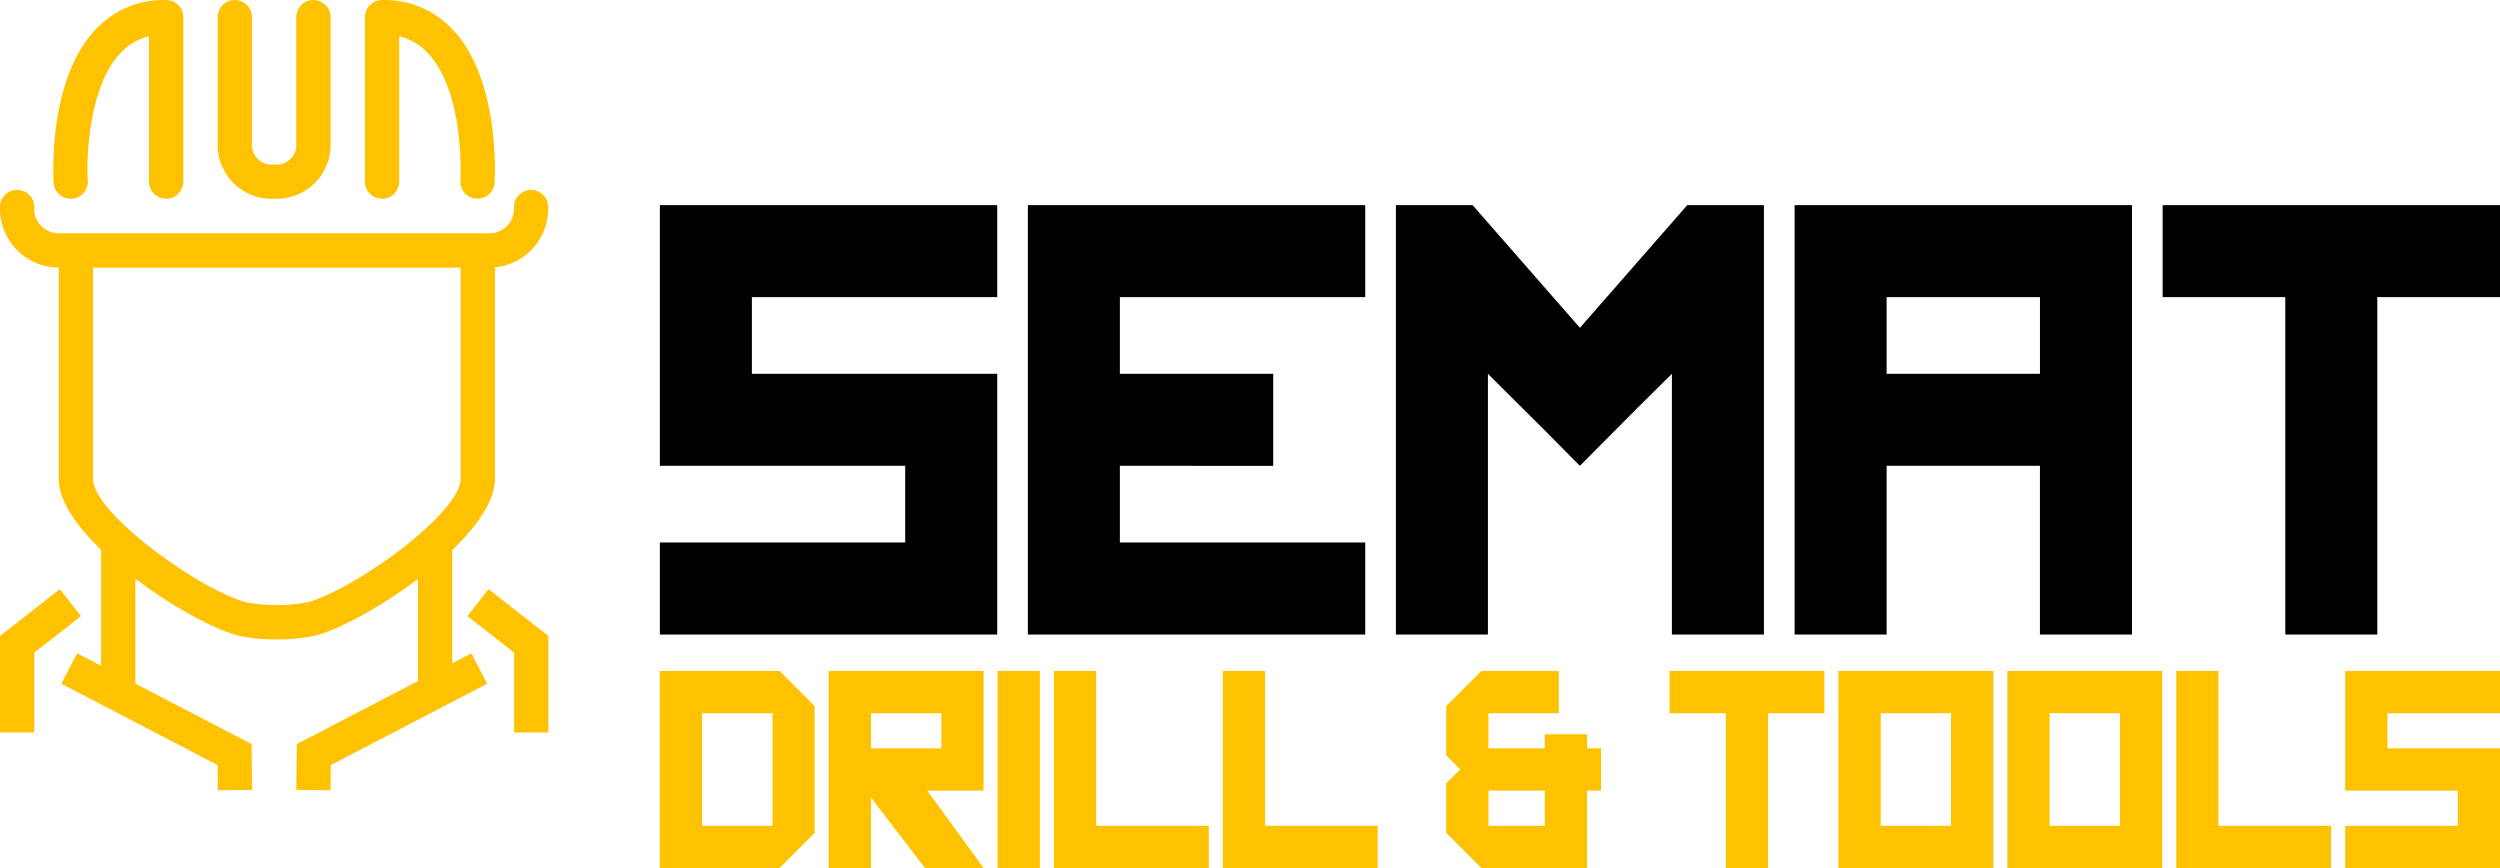
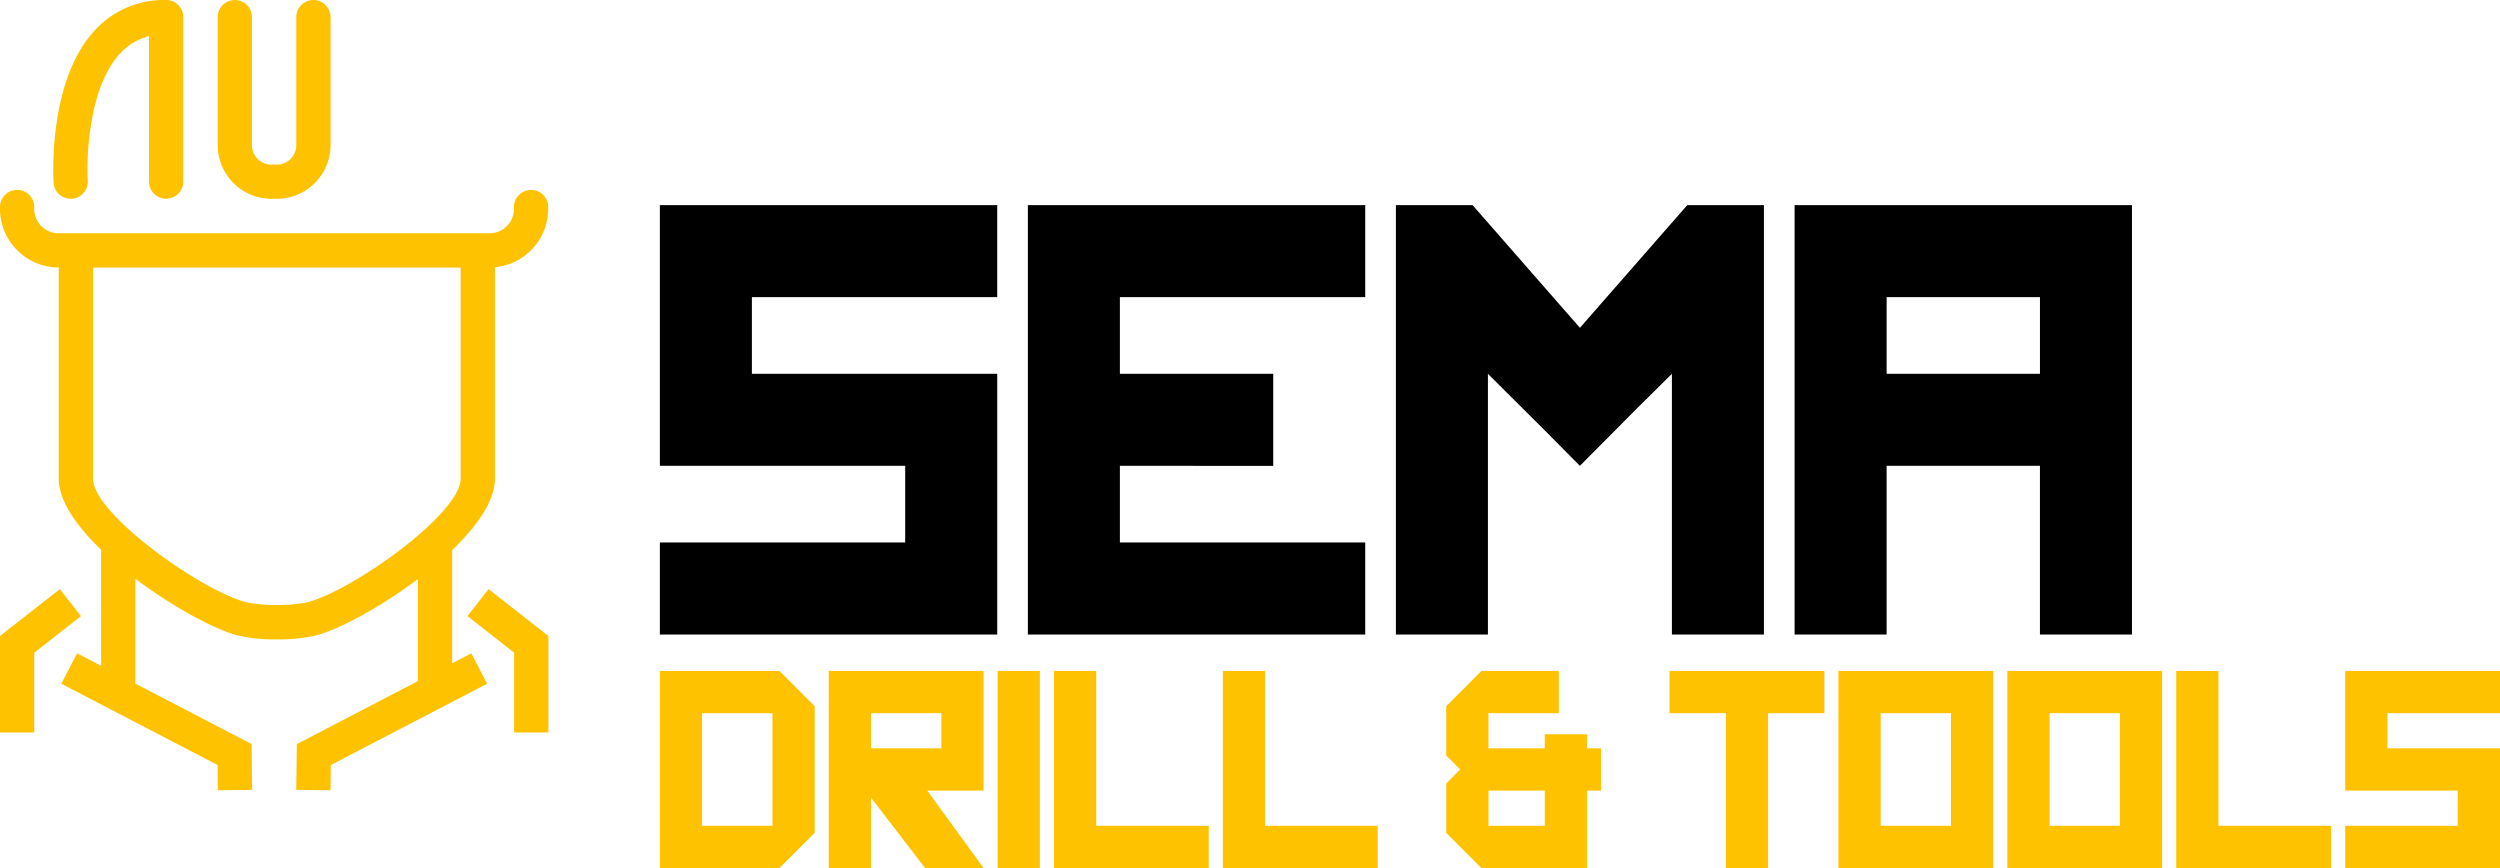
<svg xmlns="http://www.w3.org/2000/svg" id="ebf2e01e-a538-430f-9aed-fce4ddf32229" data-name="Calque 1" viewBox="0 0 255.357 88.661">
  <path d="M92.459,47.58H67.4V20.952h34.46v9.4H76.8v7.831h25.061V64.81H67.4v-9.4H92.459Z" />
  <path d="M114.388,47.58v7.831h25.061v9.4h-34.46V20.952h34.46v9.4H114.388v7.831h15.663v9.4Z" />
  <path d="M151.98,38.182V64.81h-9.4V20.952h7.832q2.757,3.133,10.965,12.531,2.756-3.132,10.964-12.531h7.831V64.81h-9.4V38.182q-2.382,2.319-9.4,9.4Q159.058,45.2,151.98,38.182Z" />
  <path d="M183.306,64.81V20.952h34.459V64.81h-9.4V47.58H192.705V64.81Zm25.061-26.628V30.351H192.705v7.831Z" />
-   <path d="M255.357,20.952v9.4H242.826V64.81h-9.4V30.351H220.9v-9.4Z" />
  <path d="M67.4,68.532H79.619q.889.891,3.593,3.595V85.066q-.891.892-3.593,3.595H67.4ZM78.9,84.347v-11.5H71.711v11.5Z" style="fill:#ffc200" />
  <path d="M88.964,81.472v7.189H84.65V68.532h15.815V80.753h-5.75q1.437,1.984,5.75,7.908h-5.98q-1.382-1.812-2.359-3.077Q91.149,84.29,88.964,81.472Zm7.189-5.032V72.846H88.964V76.44Z" style="fill:#ffc200" />
  <path d="M101.9,68.532h4.314V88.661H101.9Z" style="fill:#ffc200" />
-   <path d="M111.968,84.347h11.5v4.314H107.654V68.532h4.314Z" style="fill:#ffc200" />
+   <path d="M111.968,84.347h11.5v4.314H107.654V68.532h4.314" style="fill:#ffc200" />
  <path d="M129.221,84.347h11.5v4.314H124.907V68.532h4.314Z" style="fill:#ffc200" />
  <path d="M162.1,88.661H151.314q-.893-.891-3.594-3.595V80.035q.345-.375,1.438-1.438-.375-.373-1.438-1.438V72.127l3.594-3.595h7.908v4.314h-7.189V76.44h5.751V75H162.1V76.44h1.438v4.313H162.1Zm-4.313-7.908h-5.751v3.594h5.751Z" style="fill:#ffc200" />
  <path d="M186.345,68.532v4.314H180.6V88.661h-4.314V72.846H170.53V68.532Z" style="fill:#ffc200" />
  <path d="M187.783,68.532H203.6V88.661H187.783Zm11.5,15.815v-11.5H192.1v11.5Z" style="fill:#ffc200" />
  <path d="M205.036,68.532h15.815V88.661H205.036Zm11.5,15.815v-11.5H209.35v11.5Z" style="fill:#ffc200" />
  <path d="M226.6,84.347h11.5v4.314H222.289V68.532H226.6Z" style="fill:#ffc200" />
  <path d="M251.044,80.753h-11.5V68.532h15.815v4.314h-11.5V76.44h11.5V88.661H239.542V84.347h11.5Z" style="fill:#ffc200" />
  <path d="M7.218,20.3c.037,0,.075,0,.112,0a1.75,1.75,0,0,0,1.636-1.857c-.155-2.467.135-9.609,3.312-12.994A5.88,5.88,0,0,1,15.22,3.7V18.548a1.75,1.75,0,0,0,3.5,0V1.75A1.75,1.75,0,0,0,16.97,0,9.545,9.545,0,0,0,9.727,3.048C4.872,8.22,5.446,18.235,5.474,18.659A1.748,1.748,0,0,0,7.218,20.3Z" style="fill:#ffc200" />
-   <path d="M39.024,20.3a1.749,1.749,0,0,0,1.75-1.75V3.7A5.881,5.881,0,0,1,43.71,5.438c3.819,4.062,3.322,12.913,3.316,13a1.75,1.75,0,0,0,3.494.22c.027-.424.6-10.439-4.253-15.611A9.545,9.545,0,0,0,39.024,0a1.751,1.751,0,0,0-1.75,1.75v16.8A1.75,1.75,0,0,0,39.024,20.3Z" style="fill:#ffc200" />
  <path d="M28,20.3a5.5,5.5,0,0,0,5.764-5.575V1.75a1.75,1.75,0,0,0-3.5,0V14.7A2,2,0,0,1,28,16.8a2,2,0,0,1-2.264-2.075V1.75a1.75,1.75,0,0,0-3.5,0V14.723A5.5,5.5,0,0,0,28,20.3Z" style="fill:#ffc200" />
  <polygon points="6.112 60.175 0 64.963 0 74.813 3.5 74.813 3.5 66.668 8.271 62.931 6.112 60.175" style="fill:#ffc200" />
  <path d="M46.188,67.746V56.187c2.544-2.443,4.364-5.036,4.364-7.282V27.3a6.014,6.014,0,0,0,5.441-6.149A1.743,1.743,0,0,0,54.26,19.4h-.017a1.759,1.759,0,0,0-1.75,1.726,2.51,2.51,0,0,1-2.688,2.7H6.189A2.507,2.507,0,0,1,3.5,21.146a1.75,1.75,0,0,0-3.5,0,6.01,6.01,0,0,0,6,6.178V48.905c0,2.234,1.8,4.812,4.326,7.245V68.008L7.875,66.73,6.26,69.836l15.964,8.306.031,2.58,3.5-.043L25.7,76.005,13.83,69.829V59.115c3.8,2.867,8.042,5.148,10.42,5.785a16.951,16.951,0,0,0,4.027.409,17.03,17.03,0,0,0,4.03-.409c2.37-.635,6.594-2.9,10.381-5.757V69.568L30.317,76.005l-.056,4.674,3.5.043.031-2.58,15.964-8.306L48.141,66.73ZM31.4,61.52a17.164,17.164,0,0,1-6.246,0C20.37,60.237,9.5,52.432,9.5,48.905V27.334H47.052V48.905C47.052,52.433,36.186,60.237,31.4,61.52Z" style="fill:#ffc200" />
  <polygon points="49.903 60.175 47.745 62.931 52.515 66.667 52.515 74.813 56.015 74.813 56.015 64.964 49.903 60.175" style="fill:#ffc200" />
</svg>